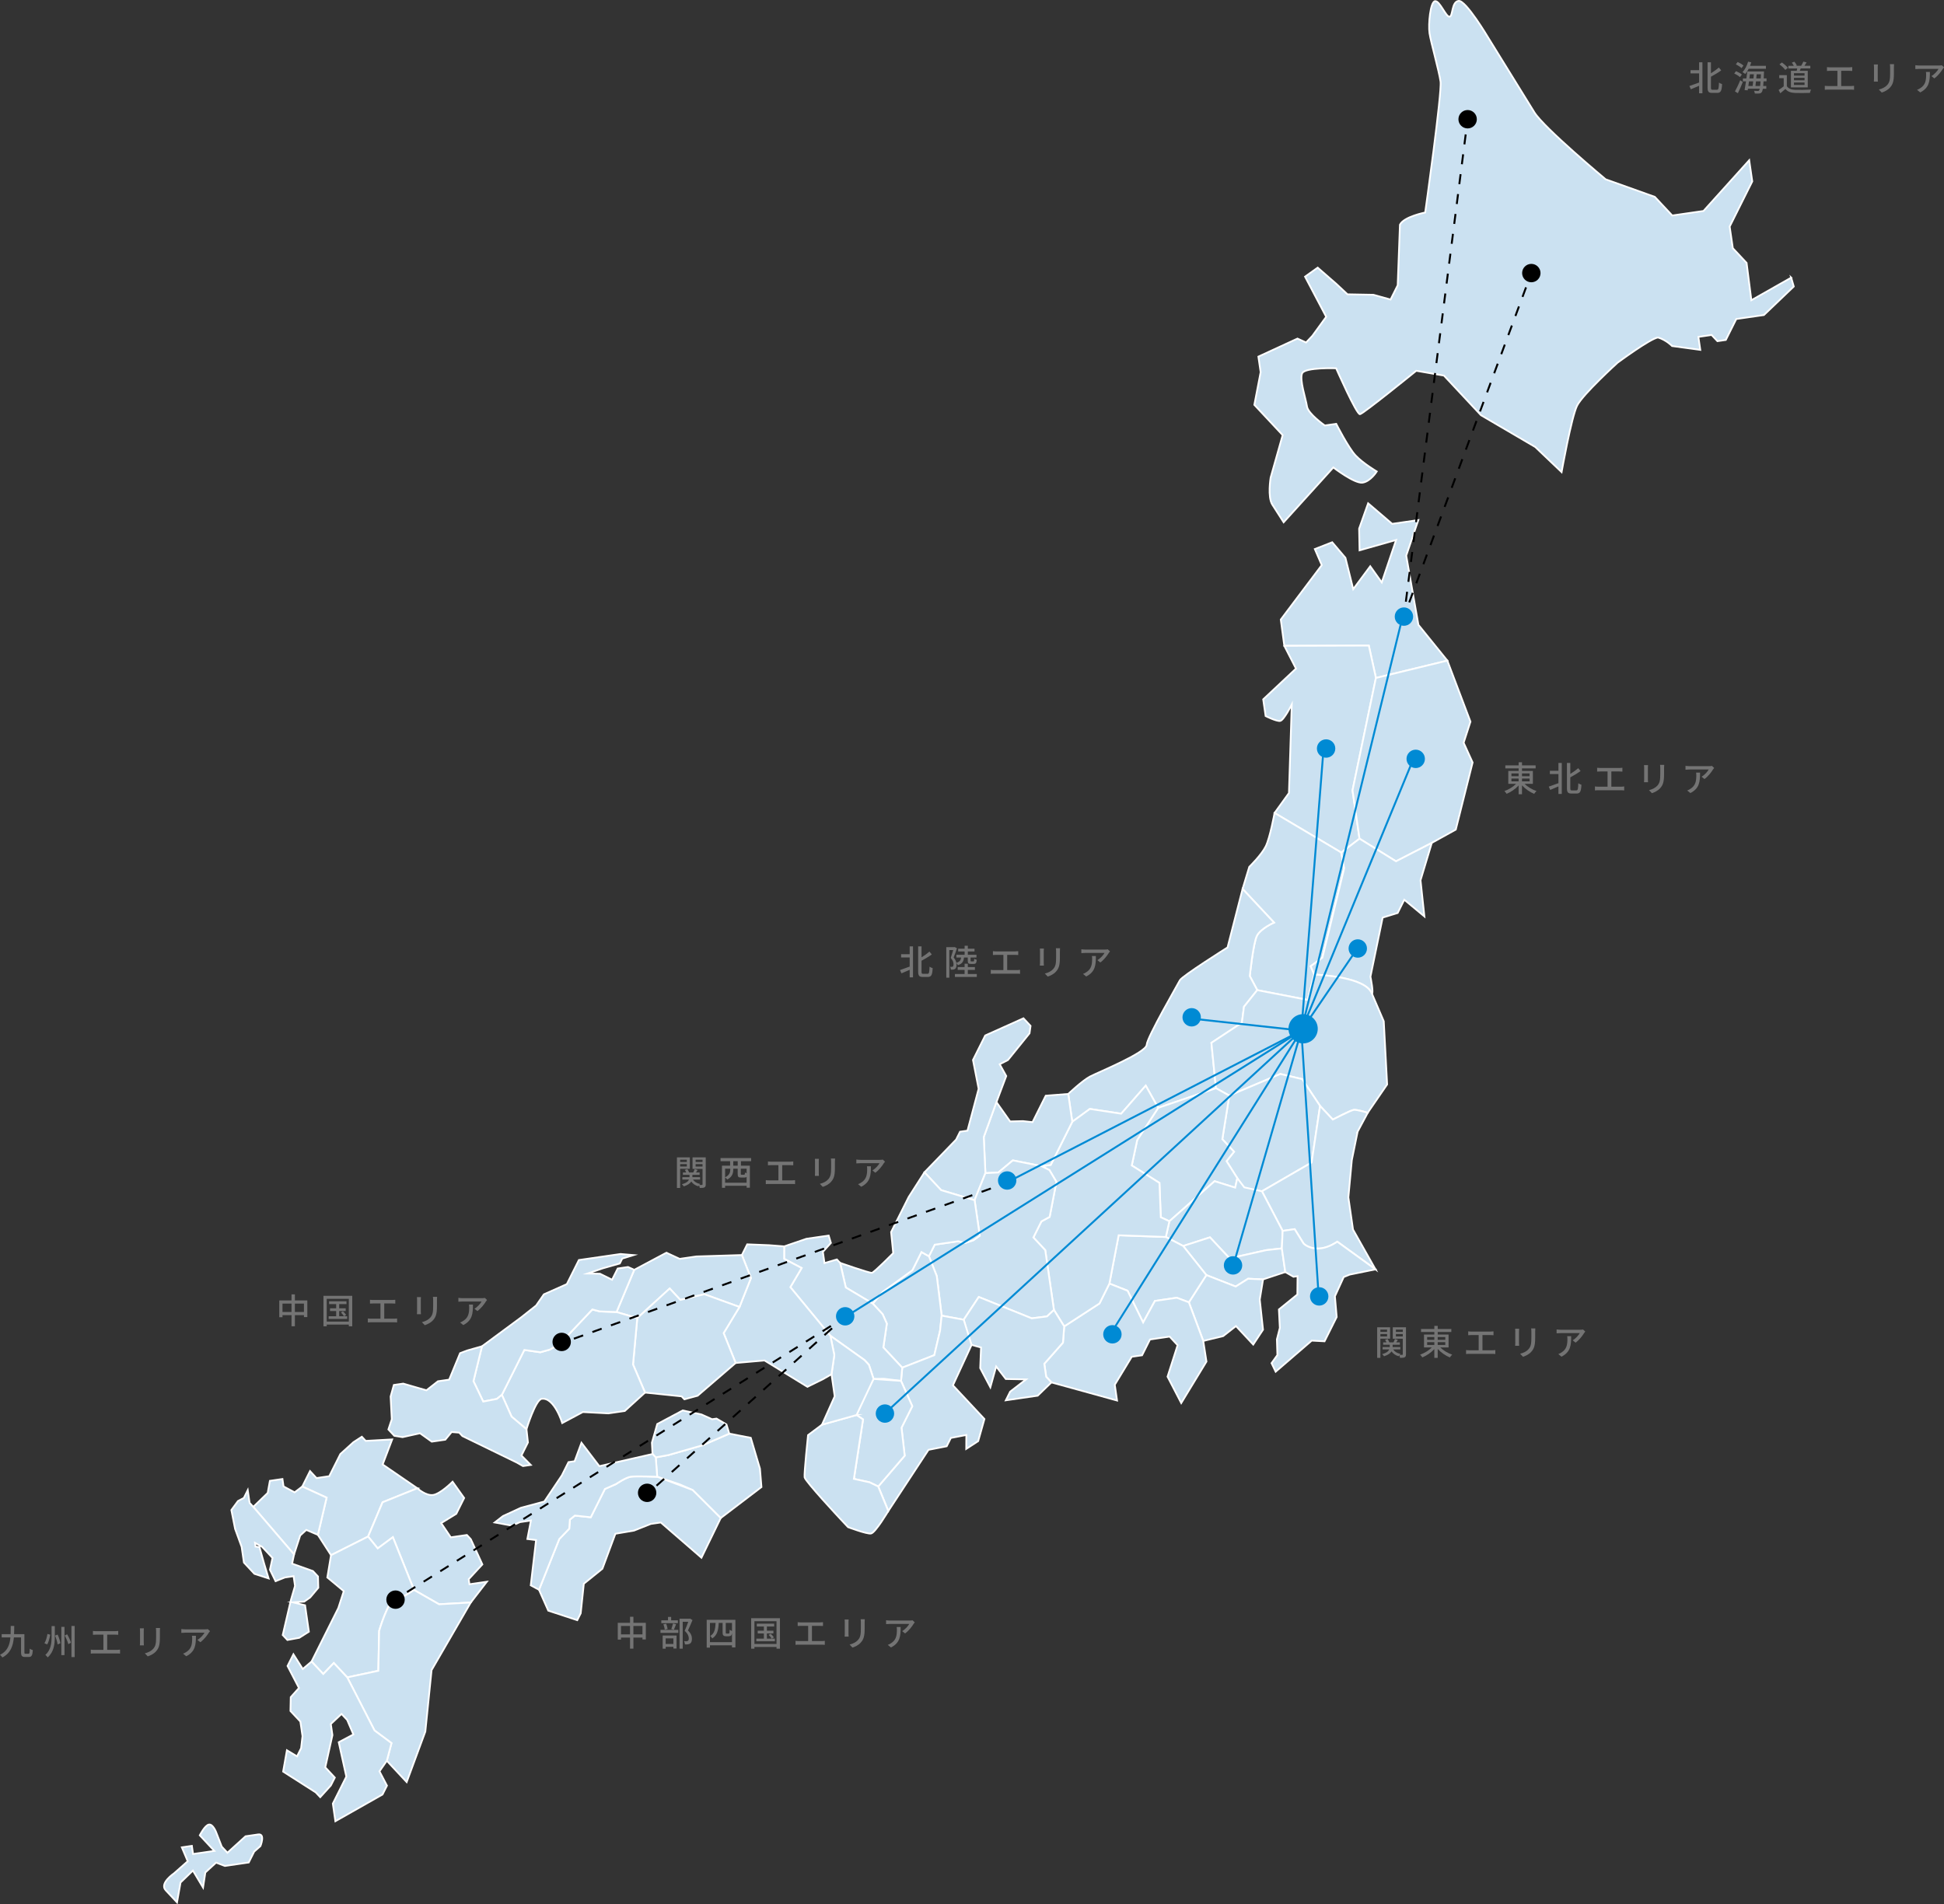
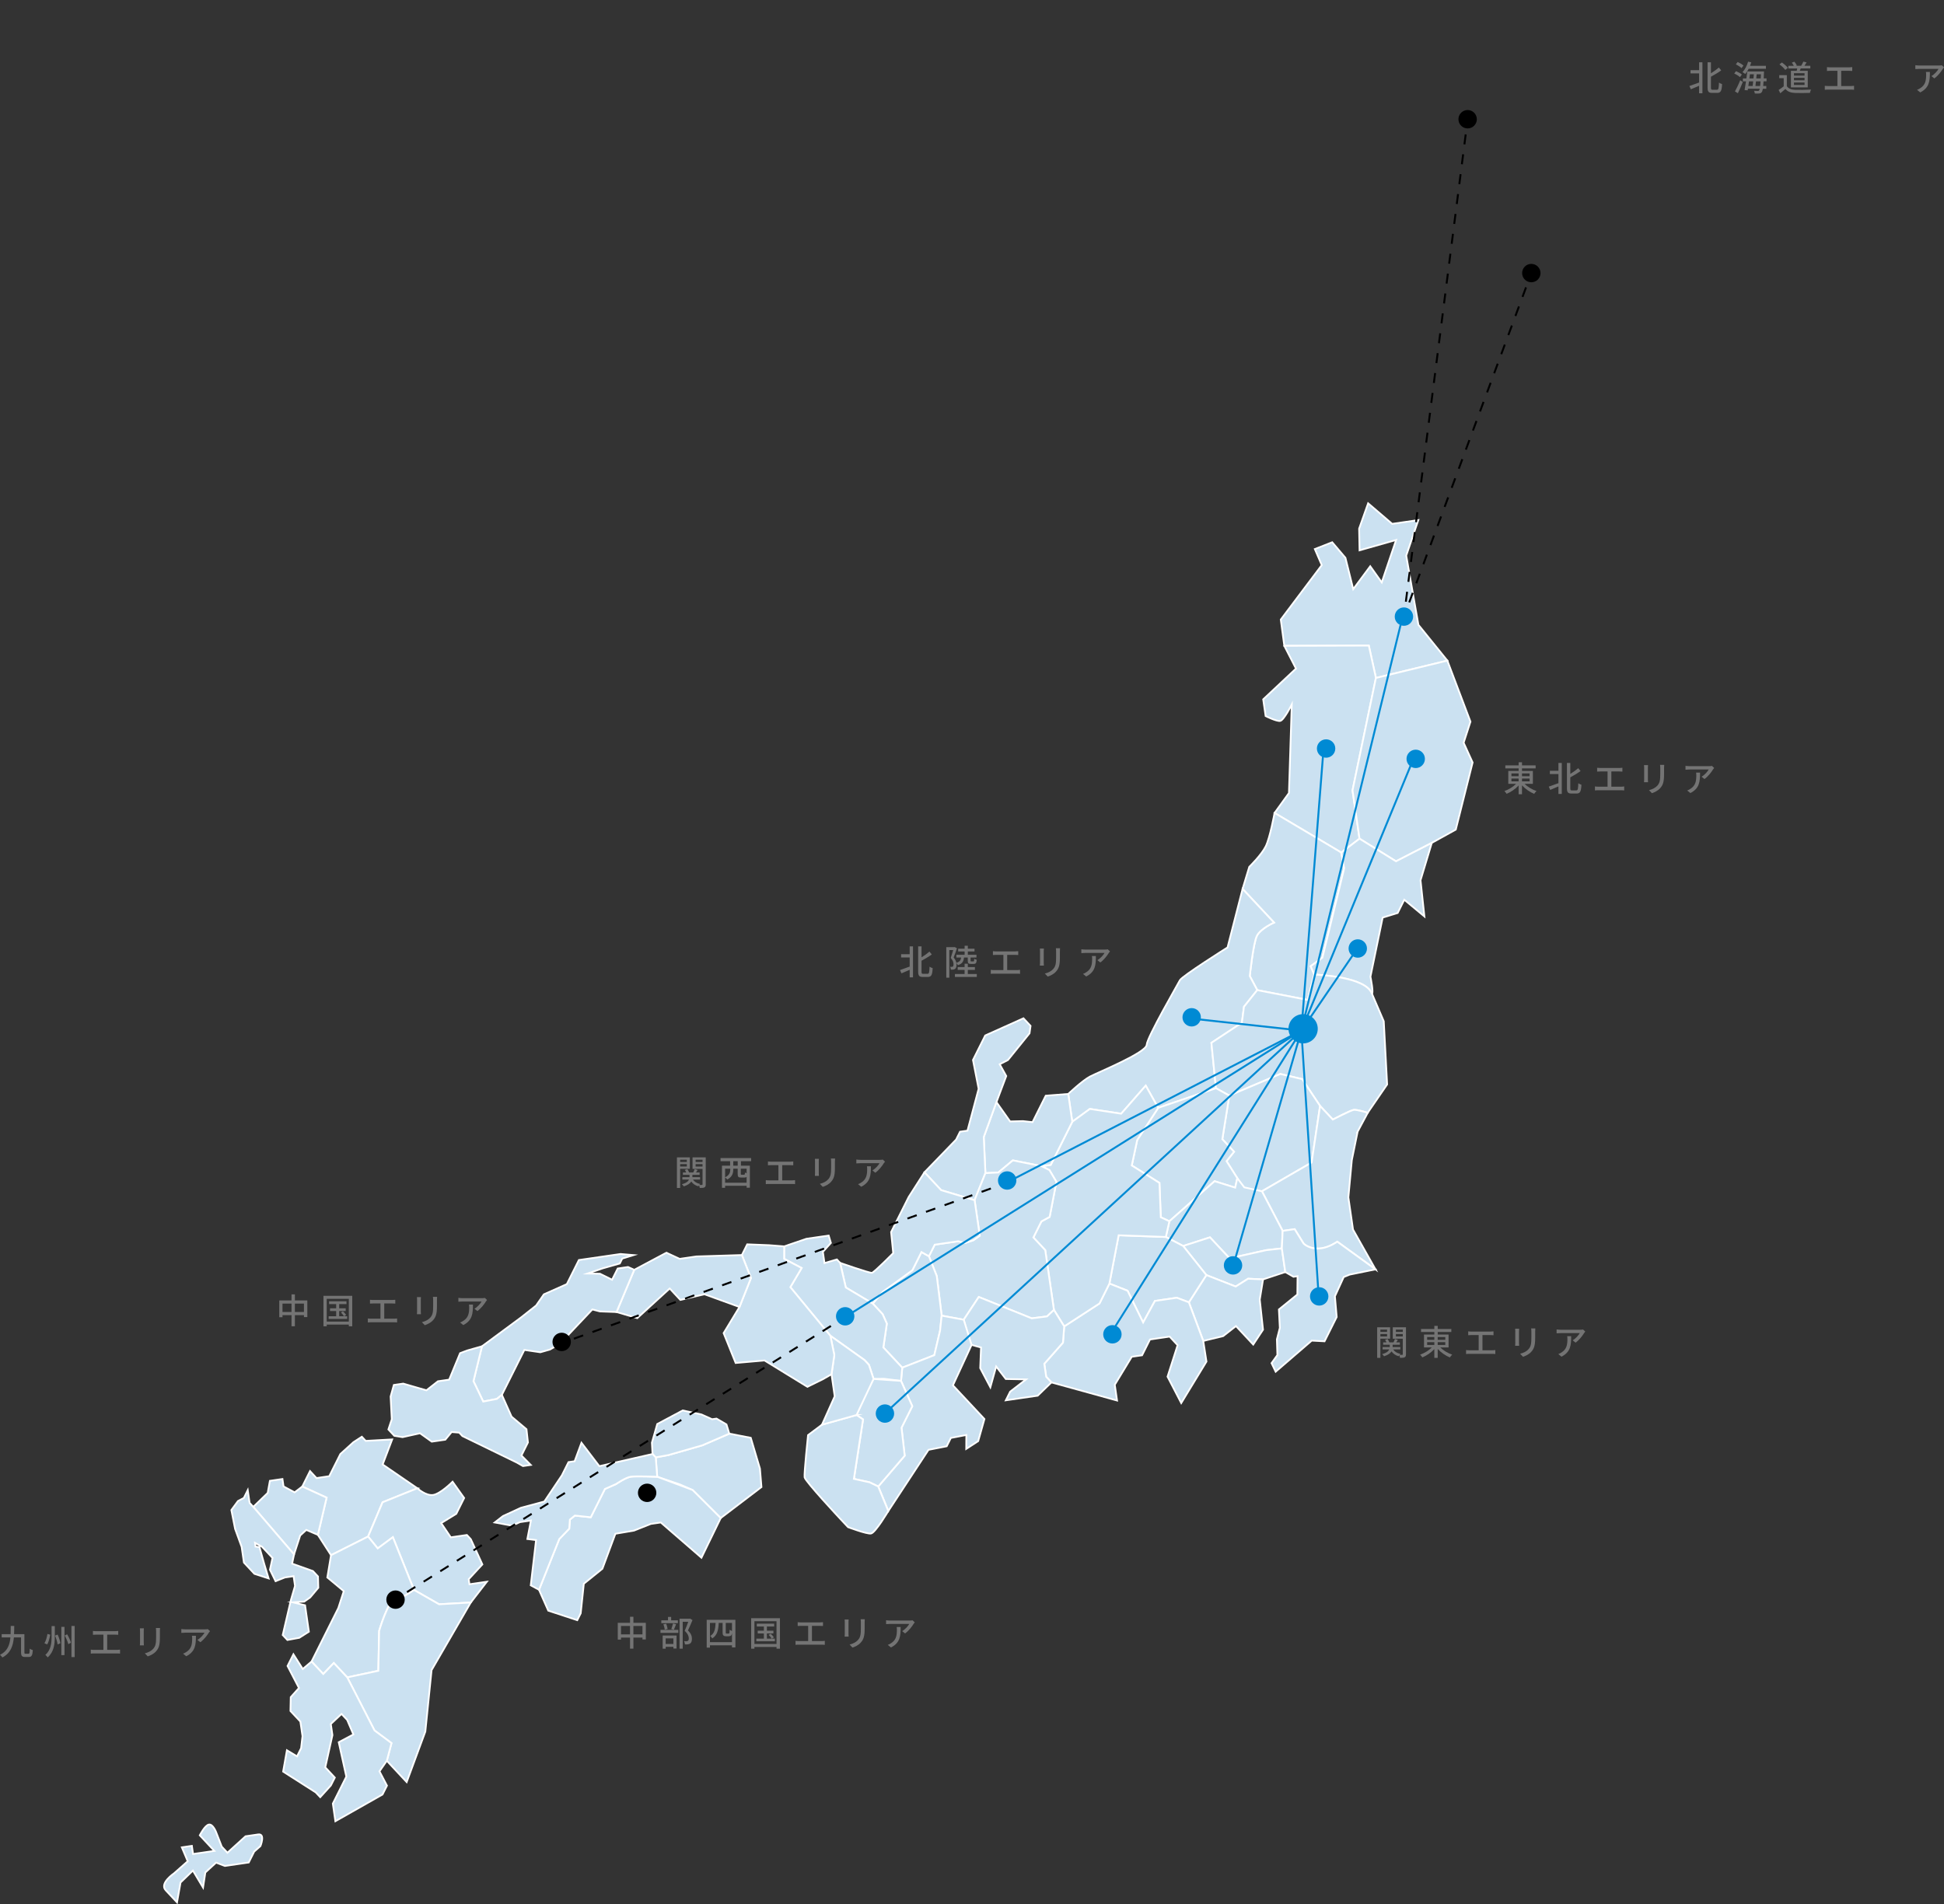
<svg xmlns="http://www.w3.org/2000/svg" id="_レイヤー_2" viewBox="0 0 1107.22 1084.79">
  <rect x="0" y="0" width="1107.22" height="1084.79" fill="#333333" stroke="none" />
  <defs>
    <style>.cls-1{stroke:#008ad4;stroke-width:1.11px;}.cls-1,.cls-2,.cls-3,.cls-4,.cls-5,.cls-6,.cls-7,.cls-8{stroke-miterlimit:10;}.cls-1,.cls-3,.cls-4,.cls-5,.cls-6,.cls-7,.cls-8{fill:none;}.cls-2{fill:#cbe1f1;stroke:#fff;}.cls-9{fill:#008ad4;}.cls-3,.cls-4,.cls-5,.cls-6,.cls-7,.cls-8{stroke:#000;stroke-width:1.11px;}.cls-4{stroke-dasharray:5.61 5.61;}.cls-5{stroke-dasharray:5.84 5.84;}.cls-6{stroke-dasharray:5.8 5.8;}.cls-10{fill:#747474;}.cls-7{stroke-dasharray:5.59 5.59;}.cls-8{stroke-dasharray:5.71 5.71;}</style>
  </defs>
  <g id="_レイヤー_1-2">
-     <path class="cls-2" d="M1020.2,158.15l-22.7,12.88-2.71-21.26-7.85-8.4-1.79-12.3,12.87-25.73-1.75-12.05-26.04,28.9-8.89,1.28-8.9,1.29-9.93-10.62-28-10s-35.1-29.26-40.6-38.16c-5.49-8.87-26.31-42.58-26.31-42.58,0,0-12.75-21.48-16.86-20.89-4.1.6-3.09,8.71-5.14,9-2.03.3-5.58-9.24-8.27-8.85-2.69.39-3.88,13.19-3.15,18.22.73,5.03,5.39,21.32,6.29,27.55.91,6.23-8.75,74.62-8.75,74.62,0,0-12.09,2.38-14.37,6.94-.15,4.24-1.28,34.52-1.28,34.52l-4.06,8.13-9.76-2.71-14.78-.27-6.24-5.85-10.73-9.35-7.2,5.14,12.05,22.87-7.86,10.82-3.6,3.82-4.9-2.23-22.27,10.27,1.29,8.86-3.59,18.61,16.13,17.25-6.86,24.22s-1.81,11,.95,15.33c2.76,4.32,6.47,10.11,6.47,10.11l28.3-31.24s12.08,9.31,16.63,8.65c4.56-.66,8.1-6.36,8.1-6.36,0,0-7.9-4.68-12.07-9.14-4.16-4.47-11.02-18-11.02-18l-6.5.94s-9.54-6.67-10.14-10.83c-.6-4.17-4.47-15.5-2.74-18.95,1.72-3.44,19.33-2.81,19.33-2.81,0,0,11.63,26.45,13.58,26.17,1.94-.28,32.05-24.74,32.05-24.74l15.77,2.73,8.27,8.85,12.81,13.71,30.93,18.12,15.01,14.3s5.57-31.32,8.83-37.85c3.28-6.53,23.01-24.44,23.01-24.44,0,0,18.58-13.75,23.06-14.4,4.8,1.46,8.05,4.88,8.05,4.88l16.04,2.18-1.08-7.39,7.53-1.09,3.31,3.53,4.78-.7,5.96-11.92,10.95-1.58,4.79-.69,17.01-16.24-1.49-5.1Z" />
    <polygon class="cls-2" points="779.23 286.7 774.1 301.16 774.35 313.5 795.17 307.6 786.99 331.78 780.43 322.56 770.74 335.62 766.3 317.76 758.77 308.9 748.87 312.77 752.82 321.93 729.48 352.94 731.49 367.91 779.6 367.78 783.66 386.21 824.35 376.32 807.87 355.94 800.92 316.5 807.82 296.26 792.92 298.42 779.23 286.7" />
    <path class="cls-2" d="M731.49,367.91l6.65,12.96-18.67,17.52,1.38,9.52s6.15,3.09,8.25,2.78c2.1-.3,6.63-9.36,6.63-9.36l-1.6,50.42-8.19,11.36,38.02,22.56,10.38-7.92-3.99-27.5,13.32-64.05-4.05-18.43-48.12.13Z" />
    <polygon class="cls-2" points="783.66 386.21 770.34 450.26 774.33 477.76 795.1 490.65 815.5 480.15 829.15 472.59 838.74 434.36 833.62 423.11 837.51 411.1 824.35 376.32 783.66 386.21" />
    <path class="cls-2" d="M725.93,463.12s-2.55,14.06-5.03,19.03c-2.47,4.96-9.37,11.67-9.37,11.67l-3.81,12.55,17.92,19.17s-7.66,3.34-9.77,7.55c-2.1,4.21-4.05,22.91-4.05,22.91l4.27,8.03,28.75,5.59,3.72-14.49-2.04-4.73,6.67-4.87,12.41-50.91-1.64-8.96-38.02-22.56Z" />
    <path class="cls-2" d="M763.95,485.68l1.64,8.96-12.41,50.91-6.67,4.87,2.04,4.73c4.28.35,29.09,1.5,32.82,10.87,1.1-.16-.82-9.66-.82-9.66l6.95-33.64,8.55-2.63,3.77-7.53,11.46,9.5-2.21-20.6,6.42-21.3-20.4,10.49-20.77-12.89-10.38,7.92Z" />
    <path class="cls-2" d="M711.82,556.01l4.27,8.03-4.27-8.03s1.95-18.7,4.05-22.91c2.11-4.21,9.77-7.55,9.77-7.55l-17.92-19.17-8.56,33.33s-25.95,16.32-27.16,18.72c-1.2,2.41-18.6,32.29-18.91,36.8-.33,4.51-28,15.77-32.32,18.07-4.32,2.3-12.35,9.88-12.35,9.88l2.3,15.85,10.01-7.31,17.85,2.71,13.99-15.98,7.08,12.65,32.91-11.18-2.58-25.86,17.35-11.45,1.2-9.11,7.55-9.46-4.27-8.03" />
    <path class="cls-2" d="M716.09,564.04l28.75,5.59,3.72-14.49c4.28.35,29.09,1.5,32.82,10.87l6.75,15.76,1.92,36-11.05,16.11s-6.29-1.88-8-1.63c-1.71.24-11.91,5.51-11.91,5.51l-7.24-7.76-10.17-15.26-12.46-2.94-29.07,12.3-7.6-4.2-2.58-25.86,17.35-11.45,1.2-9.11,7.55-9.46" />
    <polygon class="cls-2" points="700.16 624.11 696.18 648.97 702.86 656.09 698.59 661.46 708.92 677.83 718.74 678.62 747.01 662.24 751.85 630.01 741.68 614.75 729.23 611.81 700.16 624.11" />
    <path class="cls-2" d="M773.22,644.69l5.79-10.8s-6.29-1.88-8-1.63c-1.71.24-11.91,5.51-11.91,5.51l-7.24-7.76-4.83,32.23-28.28,16.38,11.81,22.57,6.84-.99,5.07,8.19s3.41,3.7,10.26,2.71c4.72-.71,8.95-3.76,8.95-3.76l21.74,15.76-12.8-22.7-2.65-18.32,1.97-21.21,3.3-16.19Z" />
    <polygon class="cls-2" points="659.65 631.1 647.7 649.43 644.61 663.91 660.37 673.86 661.14 693.44 666.03 695.71 691.77 672.89 703.5 676.55 704.72 671.17 698.59 661.46 702.86 656.09 696.18 648.97 700.16 624.11 692.56 619.92 659.65 631.1" />
    <polygon class="cls-2" points="666.03 695.71 664 704.65 673.88 709.79 689.15 704.87 700.32 716.83 721.12 712.18 730.1 711.17 730.54 701.19 718.74 678.62 708.71 676.39 704.72 671.17 703.5 676.55 691.77 672.89 666.03 695.71" />
    <polygon class="cls-2" points="730.1 711.17 721.12 712.18 700.32 716.83 689.15 704.87 673.88 709.79 687.08 726.36 703.79 732.89 710.86 728.44 719.38 728.83 732.05 724.62 730.1 711.17" />
    <path class="cls-2" d="M783.4,723.1l-21.74-15.76s-4.23,3.05-8.95,3.76c-6.85.98-10.26-2.71-10.26-2.71l-5.07-8.19-6.84.99-.44,9.98,1.95,13.46,4.66,2.69,2.32-.34-.11,10.43-10.51,8.53.53,10.5-1.67,6.54.28,8.93-3.32,4.62,2.33,4.88,20.54-17.71,7.3.39,6.92-13.85-1.02-11.78,5.02-10.98,3.42-1.39,14.64-2.98Z" />
    <polygon class="cls-2" points="687.08 726.36 677.13 741.88 685.32 763.87 696.66 761.13 703.95 755.42 713.78 765.94 719.36 757.49 717.51 740.33 719.38 728.83 710.86 728.44 703.79 732.89 687.08 726.36" />
    <polygon class="cls-2" points="664 704.65 637.13 703.69 631.87 731.2 642.21 735.28 651.08 753.37 657.79 741.1 670.26 739.28 677.13 741.88 687.08 726.36 673.88 709.79 664 704.65" />
    <polygon class="cls-2" points="631.87 731.2 626.21 742.54 606.12 755.59 605.41 764.85 594.78 776.89 595.86 784.27 598.85 787.5 636.22 797.82 634.93 788.84 644.6 772.9 650.47 772.05 654.98 763.05 666.17 761.41 670.71 766.3 664.98 784.23 672.78 799.26 687.15 775.63 685.32 763.87 677.13 741.88 670.26 739.28 657.79 741.1 651.08 753.37 642.21 735.28 631.87 731.2" />
    <polygon class="cls-2" points="610.72 639.03 602.02 656.46 598.46 663.57 593.25 664.33 597.72 666.56 601.68 673.26 597.83 693.22 593.14 695.78 588.57 704.93 595.33 712.18 600.27 746.21 606.12 755.59 626.21 742.54 631.87 731.2 637.13 703.69 664 704.65 666.03 695.71 661.14 693.44 660.37 673.86 644.61 663.91 647.7 649.43 659.65 631.1 652.57 618.45 638.58 634.43 620.73 631.72 610.72 639.03" />
    <polygon class="cls-2" points="608.42 623.18 595.61 624.18 588.09 639.24 582.61 638.65 575.32 638.84 567.48 627.75 560.3 647.75 561.25 668.3 568.62 667.92 576.86 661.03 585.98 662.81 593.25 664.33 598.46 663.57 610.72 639.03 608.42 623.18" />
    <polygon class="cls-2" points="567.84 627 573.12 612.97 569.39 606.27 574.08 603.86 586.37 588.64 586.96 584.4 582.92 580.08 561.14 589.87 554.17 603.82 557.39 620.24 551.03 644.09 546.79 644.7 544.56 649.17 526.53 667.82 536.03 677.98 555.08 683.68 561.25 668.3 560.3 647.75 567.84 627" />
    <polygon class="cls-2" points="555.08 683.68 558.02 703.92 554.32 706.53 549.64 708.08 545.77 707.08 532.38 709.03 529.08 715.62 533.55 726.95 536.33 749.48 548.9 751.79 557.46 738.84 587.63 751.01 596.33 749.92 600.27 746.21 595.33 712.18 588.57 704.93 593.14 695.78 597.83 693.22 601.68 673.26 597.72 666.56 593.25 664.33 576.86 661.03 568.62 667.92 561.25 668.3 555.08 683.68" />
    <polygon class="cls-2" points="548.9 751.79 551.53 761.59 553.37 766.14 558.75 767.6 558.29 779.38 564.06 790.29 567.38 778.42 572.86 785.56 584.4 785.79 575.34 792.78 572.88 797.7 591.02 795.07 598.85 787.5 595.86 784.27 594.78 776.89 605.41 764.85 606.12 755.59 600.27 746.21 596.33 749.92 587.63 751.01 557.46 738.84 548.9 751.79" />
    <polygon class="cls-2" points="529.08 715.62 524.83 713.23 519.63 723.63 502.71 735.92 497.09 742.59 502.68 748.6 505.1 754.01 503.11 767.57 513.89 779.11 532.15 771.98 535.42 758.06 536.33 749.48 533.55 726.95 529.08 715.62" />
    <path class="cls-2" d="M526.53,667.82l-8.99,14.06-10,19.98,1.2,11.98s-10.87,11.05-12.15,11.25c-1.3.19-18.1-5.67-18.1-5.67l3.24,14.03,15.35,9.14,5.63-6.67,16.92-12.29,5.2-10.4,4.25,2.4,3.3-6.59,13.39-1.95,3.87.99,4.69-1.54,3.7-2.61-2.94-20.24-19.05-5.7-9.5-10.17Z" />
    <polygon class="cls-2" points="548.9 751.79 536.33 749.48 535.42 758.06 532.15 771.98 513.89 779.11 513.18 786.64 519.59 801.06 513.46 813.32 515.28 829.25 500.21 846.79 505.95 860.76 528.83 825.91 539.2 823.88 541.57 819.14 550.38 817.45 550.33 825.38 557.13 820.95 560.69 808.36 542.74 789.16 553.37 766.14 548.9 751.79" />
    <polygon class="cls-2" points="478.49 719.42 476.66 717.46 469.59 719.52 468.67 713.14 473.25 708.05 471.98 703.85 459.33 705.68 446.64 710.01 446.61 717.1 456.56 722.35 450.15 733.24 472.94 760.93 492.38 774.77 494.9 777.48 497.54 785.53 503.39 785.43 513.18 786.64 513.89 779.11 503.11 767.57 505.1 754.01 502.68 748.6 497.09 742.59 481.74 733.44 478.49 719.42" />
    <polygon class="cls-2" points="497.54 785.53 492.4 795.07 487.86 806.07 491.56 808.58 486.36 842.45 495.3 844.42 500.21 846.79 515.28 829.25 513.46 813.32 519.59 801.06 513.18 786.64 497.54 785.53" />
    <path class="cls-2" d="M487.86,806.07l-19.7,5.52-7.93,5.94s-2.3,21.78-1.97,24.03c.32,2.24,20.34,23.68,20.34,23.68l4.41,4.7s10.58,4.01,13.05,3.65c2.48-.35,9.88-12.83,9.88-12.83l-5.75-13.97-4.91-2.37-8.94-1.97,5.21-33.87-3.7-2.51Z" />
    <polygon class="cls-2" points="472.94 760.93 475.19 771.91 473.59 782.86 475.41 795.43 468.17 811.59 487.86 806.07 497.54 785.53 494.9 777.48 492.38 774.77 472.94 760.93" />
    <polygon class="cls-2" points="446.64 710.01 438.03 709.34 425.58 708.85 422.54 714.95 427.7 728.08 421.17 744.53 412.15 759.42 419 776.43 435.44 775 459.86 790.02 468.67 785.68 473.59 782.86 475.19 771.91 472.94 760.93 450.15 733.24 456.56 722.35 446.61 717.1 446.64 710.01" />
    <polygon class="cls-2" points="422.54 714.95 396.62 715.75 387.11 717.12 379.55 713.62 361.25 723.35 351.15 747.41 362.97 750.88 381.44 734.01 387.5 740.51 401.21 737.28 421.17 744.53 427.7 728.08 422.54 714.95" />
-     <polygon class="cls-2" points="362.97 750.88 360.55 777.26 367.4 793.29 388.22 795.45 389.79 797.12 397.34 795.09 419 776.43 412.15 759.42 421.17 744.53 401.21 737.28 387.5 740.51 381.44 734.01 362.97 750.88" />
-     <path class="cls-2" d="M351.15,747.41l-9.49-.35-4.3-1.11-18.46,19.53-5.65,3.29-5.51,1.57-9.11-1.34-12.8,25.6,5.53,12.4,8.49,7.18s5.15-16.82,8.68-17.32c7.17-1.05,11.71,13.79,11.71,13.79l11.74-6.27,14.48.76,9.39-1.36,11.53-10.48-6.85-16.02,2.43-26.39-11.82-3.46Z" />
    <polygon class="cls-2" points="361.25 723.35 357.7 721.76 351.82 722.62 348.62 729.01 341.74 725.6 334.67 725.48 343.3 722.52 353.01 719.76 354.4 716.97 360.84 714.98 353.43 714.35 329.7 717.79 322.83 731.51 309.77 737.33 305.35 743.7 296.76 750.5 274.51 766.94 269.66 786.79 275.22 798.42 282.99 796.92 285.84 794.59 298.65 769 307.75 770.33 313.26 768.77 318.91 765.48 337.37 745.95 341.67 747.06 351.15 747.41 361.25 723.35" />
    <polygon class="cls-2" points="274.51 766.94 266.07 769.32 262.04 770.86 255.83 785.93 249.44 786.85 242.87 792.01 235.36 789.84 229.67 788.19 224.32 788.96 222.48 795.54 223.15 808.47 221.21 814.3 224.6 817.92 229.29 818.68 239.23 816.47 245.91 821.25 253.61 820.14 257.23 815.77 261.54 816.11 263.35 818.05 294.37 833.17 297.86 835.16 302.29 834.51 296.99 829.15 300.69 821.72 299.87 814.17 291.37 807 285.84 794.59 282.99 796.92 275.22 798.42 269.66 786.79 274.51 766.94" />
    <polygon class="cls-2" points="427.61 819.06 415.38 816.69 400.05 823.33 380.66 828.9 373.47 830.21 374.3 841.25 387.4 845.69 394.47 848.81 410.48 864.79 433.69 847.12 432.83 836.63 427.61 819.06" />
    <polygon class="cls-2" points="373.47 830.21 371.65 828.28 371.3 821.85 374.35 811.2 388.85 803.47 399.53 805.77 405.57 808.47 408.1 808.12 413.76 811.43 415.38 816.69 400.05 823.33 380.66 828.9 373.47 830.21" />
    <path class="cls-2" d="M374.3,841.25s-12.1-.46-15.03-.04c-2.93.43-8.39,4.19-8.39,4.19l-6.34,2.79-8.06,16.13-9.04-.97-2.85,2.29-.37,5.17-5.69,5.94-11.54,28.88,5.28,11.89,16.52,5.43,1.96-3.93,1.77-16.83,10.57-8.53,7.41-19.94,10.6-1.8,9.57-3.8,5.69-.82,23.15,20.07,10.98-22.59-16.01-15.98-20.17-7.56Z" />
    <path class="cls-2" d="M374.3,841.25s-12.1-.46-15.03-.04c-2.93.43-8.39,4.19-8.39,4.19l-6.34,2.79-8.06,16.13-9.04-.97-2.85,2.29-.37,5.17-5.69,5.94-11.54,28.88-4.69-2.53,3.02-25.78-4.96-.62,2.03-10.53-6.23.92-4.58,2.01-9.81-1.81,4.7-3.65,10.19-4.7,13.35-3.58,10.01-14.92,3.77-7.53,3.49-.5,3.9-10.53,10.18,13.33,30.31-6.93,1.82,1.94.83,11.03Z" />
    <polygon class="cls-2" points="223.36 819.98 208.31 820.82 206.09 818.45 201.3 821.56 193.85 828.31 189.78 836.42 187.53 840.93 180.28 842 176.57 838.01 172.17 846.81 186.02 853.15 181.04 874.33 188.53 885.92 209.65 875.31 217.88 855.79 237.7 847.8 217.94 834.24 223.36 819.98" />
    <path class="cls-2" d="M237.7,847.8s4.77,4.43,8.99,3.82c4.22-.62,11.08-7.54,11.08-7.54l6.6,9.27-4.5,9.01-8.6,5.29,5.49,8.1,9.17-1.33,2.22,2.38,6.59,14.39-7.78,8.41.42,2.89,9.9-1.44-9.15,11.83-18.03,1.01-14.29-8.17-12.03-30.04-8.64,6.39-5.47-6.76,8.23-19.52,19.82-7.99Z" />
    <path class="cls-2" d="M188.53,885.92l-2.1,12.69,9.37,7.8-3.1,9.6-15.25,30.5,6.65,7.1,6.02-6.26,7.66,8.19,17.71-3.77.46-22.7s5-17.16,8.85-17.71c3.86-.56,10.99-5.64,10.99-5.64l-12.03-30.04-8.64,6.39-5.47-6.76-21.12,10.61Z" />
    <polygon class="cls-2" points="172.17 846.81 167.79 850.13 161.49 846.74 160.87 842.53 153.72 843.57 152.47 850.47 144.26 858.4 167.48 885.47 170.97 874.73 174.45 871.53 181.04 874.33 186.02 853.15 172.17 846.81" />
    <polygon class="cls-2" points="144.26 858.4 142.16 856.13 141.1 848.87 138.89 853.31 135.54 855.08 131.78 860.2 133.9 870.94 137.63 881.18 138.93 890.13 144.92 896.55 152.98 899.16 150.48 890.9 147.77 881.32 145.54 881.03 145.24 878.91 149.23 881.11 155.22 887.5 153.76 894.2 156.95 900.73 162.27 898.62 167.22 897.89 168.03 903.44 166 910.39 165.65 911.59 161.03 931.4 163.69 934.23 170.44 933 175.92 929.5 174.43 919.21 173.75 914.46 166.76 912.77 173.25 912.38 176.66 909.99 181.29 904.47 181.11 898.04 178.22 894.96 166.37 890.74 167.48 885.47 144.26 858.4" />
    <path class="cls-2" d="M235.8,905.73l14.29,8.17,18.03-1.01-22.32,38.52-3.55,35.01-10.63,28.76-11.31-12.13,2.66-10.07-9.67-7.21-15.53-30.22,17.71-3.77.46-22.7s5-17.16,8.85-17.71c3.86-.56,10.99-5.64,10.99-5.64Z" />
    <polygon class="cls-2" points="177.46 946.52 172.44 950.75 167.12 942.37 163.77 949.04 170.27 961.57 165.6 966.81 165.43 974.67 171.08 980.7 172.29 989.01 171.5 995.87 169.18 1000.52 163.42 997.05 161.26 1009.2 179.83 1021.06 182.39 1023.78 188.44 1017.11 190.7 1012.62 185.26 1006.78 189.34 988.43 188.42 982.1 194.53 976.36 197.74 979.79 201.27 988.04 192.93 992.49 197.26 1012.06 189.57 1027.44 191.02 1037.47 217.85 1022.27 220.4 1017.2 216.13 1009.06 220.31 1003.05 222.98 992.98 213.31 985.77 197.79 955.55 190.13 947.36 184.11 953.62 177.46 946.52" />
    <path class="cls-2" d="M147,1045.01l-7.14,1.04-10.32,9.37-3.24-3.46-3.19-8.2s-1.78-4.73-4.1-4.39c-2.33.34-5.22,6.14-5.22,6.14l8.3,8.88-12.14,1.76-.67-4.63-5.71.84,3.34,7.92-7.76,6.87s-8.48,5.7-4.8,9.63c3.66,3.9,6.47,6.93,6.47,6.93l2-11.32,7.05-6.8,5.77,9.66,1.31-8.58,6.12-5.61,5.02,1.9,13.57-1.98,3.11-6.2,3.56-3.14s2.96-7.25-1.32-6.64Z" />
    <line class="cls-1" x1="741.2" y1="587.09" x2="701.94" y2="722.53" />
    <line class="cls-1" x1="741.2" y1="587.09" x2="631.87" y2="760.93" />
    <line class="cls-1" x1="741.2" y1="587.09" x2="751.07" y2="738.84" />
    <line class="cls-1" x1="741.2" y1="587.09" x2="804.54" y2="433.48" />
    <line class="cls-1" x1="741.2" y1="587.09" x2="753.82" y2="426.73" />
    <line class="cls-1" x1="741.2" y1="587.09" x2="677.13" y2="580.08" />
    <line class="cls-3" x1="480.38" y1="750.88" x2="478.27" y2="752.77" />
-     <line class="cls-5" x1="473.92" y1="756.67" x2="371.69" y2="848.34" />
    <line class="cls-3" x1="369.51" y1="850.29" x2="367.4" y2="852.18" />
    <line class="cls-1" x1="741.2" y1="587.09" x2="572.34" y2="674.16" />
    <line class="cls-1" x1="741.2" y1="587.09" x2="480.38" y2="750.88" />
    <line class="cls-3" x1="480.38" y1="750.88" x2="477.98" y2="752.38" />
    <line class="cls-7" x1="473.25" y1="755.35" x2="229.57" y2="908.37" />
    <line class="cls-3" x1="227.21" y1="909.86" x2="224.81" y2="911.37" />
    <line class="cls-1" x1="741.2" y1="587.09" x2="502.97" y2="806.07" />
    <line class="cls-1" x1="741.2" y1="587.09" x2="798.62" y2="352.29" />
    <line class="cls-1" x1="741.2" y1="587.09" x2="773.19" y2="540.18" />
    <circle class="cls-9" cx="773.33" cy="540.32" r="5.24" />
    <line class="cls-3" x1="318.91" y1="765.48" x2="321.57" y2="764.52" />
    <line class="cls-4" x1="326.85" y1="762.61" x2="567.03" y2="676.07" />
    <line class="cls-3" x1="569.67" y1="675.12" x2="572.34" y2="674.16" />
    <circle class="cls-9" cx="742.2" cy="586.05" r="8.34" />
    <line class="cls-3" x1="799.62" y1="351.25" x2="800.61" y2="348.59" />
    <line class="cls-6" x1="802.63" y1="343.15" x2="870.19" y2="160.93" />
    <line class="cls-3" x1="871.2" y1="158.21" x2="872.18" y2="155.56" />
    <circle cx="872.18" cy="155.56" r="5.24" />
    <line class="cls-3" x1="799.62" y1="351.25" x2="799.98" y2="348.44" />
    <line class="cls-8" x1="800.71" y1="342.77" x2="835.18" y2="73.56" />
    <line class="cls-3" x1="835.54" y1="70.73" x2="835.9" y2="67.92" />
    <circle cx="835.9" cy="67.92" r="5.24" />
    <circle cx="319.91" cy="764.44" r="5.24" />
    <circle class="cls-9" cx="806.33" cy="432.29" r="5.24" />
    <circle class="cls-9" cx="755.29" cy="426.4" r="5.24" />
    <circle class="cls-9" cx="678.73" cy="579.51" r="5.24" />
    <path class="cls-9" d="M756.6,738.51c0,2.89-2.34,5.24-5.24,5.24s-5.24-2.34-5.24-5.24,2.34-5.24,5.24-5.24,5.24,2.34,5.24,5.24Z" />
    <path class="cls-9" d="M707.52,720.84c0,2.89-2.34,5.24-5.24,5.24s-5.24-2.34-5.24-5.24,2.34-5.24,5.24-5.24,5.24,2.34,5.24,5.24Z" />
    <path class="cls-9" d="M638.82,760.1c0,2.89-2.34,5.24-5.24,5.24s-5.24-2.34-5.24-5.24,2.34-5.24,5.24-5.24,5.24,2.34,5.24,5.24Z" />
    <path class="cls-9" d="M509.27,805.25c0,2.89-2.34,5.24-5.24,5.24s-5.24-2.34-5.24-5.24,2.34-5.24,5.24-5.24,5.24,2.34,5.24,5.24Z" />
    <path d="M373.82,850.4c0,2.89-2.34,5.24-5.24,5.24s-5.24-2.34-5.24-5.24,2.34-5.24,5.24-5.24,5.24,2.34,5.24,5.24Z" />
    <path class="cls-9" d="M486.62,749.84c0,2.89-2.34,5.24-5.24,5.24s-5.24-2.34-5.24-5.24,2.34-5.24,5.24-5.24,5.24,2.34,5.24,5.24Z" />
    <path class="cls-9" d="M578.88,672.48c0,2.89-2.34,5.24-5.24,5.24s-5.24-2.34-5.24-5.24,2.34-5.24,5.24-5.24,5.24,2.34,5.24,5.24Z" />
    <path d="M230.52,911.25c0,2.89-2.34,5.24-5.24,5.24s-5.24-2.34-5.24-5.24,2.34-5.24,5.24-5.24,5.24,2.34,5.24,5.24Z" />
    <circle class="cls-9" cx="799.62" cy="351.25" r="5.24" />
    <path class="cls-10" d="M387.38,665.81v10.93h-1.83v-17.42h7.36v6.49h-5.53ZM387.38,660.65v1.29h3.81v-1.29h-3.81ZM391.19,664.52v-1.37h-3.81v1.37h3.81ZM401.96,674.66c0,.93-.16,1.45-.75,1.75-.54.3-1.41.32-2.64.32-.06-.4-.24-1.03-.42-1.51-.16.22-.28.42-.38.59-1.81-.5-3.15-1.45-4.05-2.76-.63,1.03-1.88,2.02-4.25,2.78-.22-.36-.71-.91-1.09-1.23,2.54-.67,3.61-1.69,4.05-2.66h-3.79v-1.35h4.07v-1.33h-3.75v-1.35h1.87c-.18-.48-.48-1.03-.77-1.47l1.41-.44c.44.59.85,1.35,1.01,1.9h2.36c.3-.6.66-1.37.83-1.92l1.67.5c-.3.5-.63.99-.93,1.43h2.06v1.35h-4.11v1.33h4.38v1.35h-4.07c.81,1.25,2.22,2.14,4.11,2.52-.16.14-.32.34-.48.54.66.02,1.29.02,1.51.02.24,0,.32-.1.32-.36v-8.81h-5.69v-6.53h7.52v15.33ZM396.2,660.65v1.29h3.93v-1.29h-3.93ZM400.13,664.54v-1.39h-3.93v1.39h3.93Z" />
    <path class="cls-10" d="M422,661.5v2.54h5.1v12.56h-1.86v-1.11h-12.24v1.15h-1.8v-12.6h4.64v-2.54h-5.45v-1.79h17.42v1.79h-5.79ZM425.23,673.76v-3.35c-.3.3-.69.4-1.25.4h-1.83c-1.65,0-2-.48-2-2.12v-2.94h-2.52v.63c0,1.88-.61,4.13-3.41,5.53-.22-.32-.83-.89-1.23-1.15v3h12.24ZM412.99,665.75v4.92c2.5-1.23,2.94-2.92,2.94-4.34v-.58h-2.94ZM420.17,661.5h-2.54v2.54h2.54v-2.54ZM425.23,665.75h-3.31v2.94c0,.46.06.5.52.5h1.33c.4,0,.48-.16.54-1.29.2.16.58.34.93.46v-2.6Z" />
    <path class="cls-10" d="M439.16,661.76h10.85c.62,0,1.25-.04,1.79-.12v2.18c-.56-.06-1.21-.08-1.79-.08h-4.5v8.67h5.59c.63,0,1.21-.08,1.73-.14v2.28c-.54-.08-1.31-.1-1.73-.1h-13.09c-.58,0-1.21.02-1.84.1v-2.28c.59.1,1.27.14,1.84.14h5.34v-8.67h-4.19c-.44,0-1.25.02-1.77.08v-2.18c.52.08,1.31.12,1.77.12Z" />
    <path class="cls-10" d="M466.33,661.6v6.65c0,.52.04,1.21.08,1.61h-2.28c.02-.34.08-1.03.08-1.61v-6.65c0-.36-.02-1.05-.08-1.47h2.28c-.04.42-.08.91-.08,1.47ZM475.53,661.8v3.53c0,4.54-.71,6.23-2.18,7.89-1.29,1.51-3.29,2.42-4.74,2.9l-1.65-1.73c1.88-.48,3.53-1.23,4.76-2.58,1.39-1.59,1.65-3.13,1.65-6.61v-3.41c0-.71-.06-1.31-.12-1.82h2.36c-.04.52-.08,1.11-.08,1.82Z" />
    <path class="cls-10" d="M503.41,662.59c-.85,1.45-2.74,3.97-4.86,5.47l-1.65-1.33c1.75-1.01,3.47-2.98,4.05-4.11h-10.87c-.79,0-1.49.06-2.34.12v-2.2c.73.1,1.55.18,2.34.18h11.09c.44,0,1.33-.06,1.65-.14l1.25,1.17c-.18.22-.5.59-.65.83ZM490.54,676.06l-1.83-1.49c.58-.2,1.27-.52,1.9-.97,2.84-1.82,3.29-4.32,3.29-7.62,0-.54-.02-1.01-.12-1.59h2.26c0,5.18-.3,8.99-5.51,11.66Z" />
    <path class="cls-10" d="M518.11,539.1h1.9v17.66h-1.9v-4.29c-1.65.71-3.33,1.45-4.68,2l-.83-1.87c1.37-.46,3.45-1.21,5.51-1.98v-5.2h-4.88v-1.84h4.88v-4.48ZM528.33,554.73c.85,0,.97-.85,1.11-4.07.48.36,1.25.73,1.77.85-.18,3.67-.67,5.02-2.72,5.02h-2.94c-2,0-2.6-.69-2.6-3.09v-14.34h1.92v6.25c1.69-1.03,3.35-2.26,4.5-3.27l1.35,1.63c-1.69,1.23-3.85,2.5-5.85,3.59v6.19c0,1.07.14,1.25.93,1.25h2.52Z" />
    <path class="cls-10" d="M549.04,545.49c-.22,2.2-.97,3.55-3.49,4.34-.16-.36-.52-.87-.83-1.21.06.34.08.66.08.95,0,1.15-.24,1.96-.85,2.38-.28.2-.65.32-1.07.4-.38.04-.85.06-1.31.04-.02-.48-.18-1.21-.44-1.67.4.06.73.06.99.04.24,0,.46-.06.63-.18.24-.2.34-.67.34-1.25,0-.97-.3-2.24-1.59-3.65.48-1.35,1.01-3.13,1.39-4.46h-2.18v15.73h-1.75v-17.38h4.54l.28-.08,1.25.71c-.56,1.67-1.25,3.73-1.88,5.26.95,1.09,1.37,2.1,1.55,3.01,1.92-.56,2.5-1.45,2.7-3h-2.68v-1.57h4.68v-1.9h-3.67v-1.55h3.67v-1.69h1.83v1.69h3.81v1.55h-3.81v1.9h4.92v1.57h-3.35v1.73c0,.44.06.48.46.48h1.15c.34,0,.42-.16.46-1.51.32.24.99.5,1.45.59-.16,1.9-.61,2.36-1.71,2.36h-1.61c-1.49,0-1.81-.46-1.81-1.9v-1.75h-2.14ZM556.34,554.85v1.67h-12.46v-1.67h5.51v-2.34h-3.93v-1.61h3.93v-1.88h1.83v1.88h4.05v1.61h-4.05v2.34h5.12Z" />
    <path class="cls-10" d="M567.3,541.97h10.85c.62,0,1.25-.04,1.79-.12v2.18c-.56-.06-1.21-.08-1.79-.08h-4.5v8.67h5.59c.63,0,1.21-.08,1.73-.14v2.28c-.54-.08-1.31-.1-1.73-.1h-13.09c-.58,0-1.21.02-1.84.1v-2.28c.59.1,1.27.14,1.84.14h5.34v-8.67h-4.19c-.44,0-1.25.02-1.77.08v-2.18c.52.08,1.31.12,1.77.12Z" />
    <path class="cls-10" d="M594.47,541.82v6.65c0,.52.04,1.21.08,1.61h-2.28c.02-.34.08-1.03.08-1.61v-6.65c0-.36-.02-1.05-.08-1.47h2.28c-.04.42-.08.91-.08,1.47ZM603.67,542.01v3.53c0,4.54-.71,6.23-2.18,7.89-1.29,1.51-3.29,2.42-4.74,2.9l-1.65-1.73c1.88-.48,3.53-1.23,4.76-2.58,1.39-1.59,1.65-3.13,1.65-6.61v-3.41c0-.71-.06-1.31-.12-1.82h2.36c-.04.52-.08,1.11-.08,1.82Z" />
    <path class="cls-10" d="M631.55,542.81c-.85,1.45-2.74,3.97-4.86,5.47l-1.65-1.33c1.75-1.01,3.47-2.98,4.05-4.11h-10.87c-.79,0-1.49.06-2.34.12v-2.2c.73.1,1.55.18,2.34.18h11.09c.44,0,1.33-.06,1.65-.14l1.25,1.17c-.18.22-.5.59-.65.83ZM618.67,556.28l-1.83-1.49c.58-.2,1.27-.52,1.9-.97,2.84-1.82,3.29-4.32,3.29-7.62,0-.54-.02-1.01-.12-1.59h2.26c0,5.18-.3,8.99-5.51,11.66Z" />
    <path class="cls-10" d="M868.31,446.52c1.75,1.73,4.38,3.29,6.82,4.11-.46.38-1.03,1.11-1.33,1.59-2.44-.99-5.08-2.8-6.94-4.84v5.08h-1.92v-5c-1.84,2-4.4,3.75-6.82,4.74-.3-.48-.85-1.17-1.27-1.55,2.38-.85,4.96-2.4,6.67-4.13h-4.46v-7.34h5.89v-1.45h-7.58v-1.71h7.58v-1.77h1.92v1.77h7.76v1.71h-7.76v1.45h6.19v7.34h-4.74ZM860.85,442.17h4.09v-1.59h-4.09v1.59ZM860.85,445.11h4.09v-1.61h-4.09v1.61ZM866.86,440.59v1.59h4.32v-1.59h-4.32ZM871.19,443.5h-4.32v1.61h4.32v-1.61Z" />
    <path class="cls-10" d="M887.62,434.61h1.9v17.66h-1.9v-4.29c-1.65.71-3.33,1.45-4.68,2l-.83-1.87c1.37-.46,3.45-1.21,5.51-1.98v-5.2h-4.88v-1.84h4.88v-4.48ZM897.84,450.25c.85,0,.97-.85,1.11-4.07.48.36,1.25.73,1.77.85-.18,3.67-.67,5.02-2.72,5.02h-2.94c-2,0-2.6-.69-2.6-3.09v-14.34h1.92v6.25c1.69-1.03,3.35-2.26,4.5-3.27l1.35,1.63c-1.69,1.23-3.85,2.5-5.85,3.59v6.19c0,1.07.14,1.25.93,1.25h2.52Z" />
    <path class="cls-10" d="M911.41,437.49h10.85c.62,0,1.25-.04,1.79-.12v2.18c-.55-.06-1.21-.08-1.79-.08h-4.5v8.67h5.59c.63,0,1.21-.08,1.72-.14v2.28c-.54-.08-1.31-.1-1.72-.1h-13.09c-.58,0-1.21.02-1.84.1v-2.28c.6.1,1.27.14,1.84.14h5.34v-8.67h-4.19c-.44,0-1.25.02-1.76.08v-2.18c.52.08,1.31.12,1.76.12Z" />
    <path class="cls-10" d="M938.57,437.33v6.65c0,.52.04,1.21.08,1.61h-2.28c.02-.34.08-1.03.08-1.61v-6.65c0-.36-.02-1.05-.08-1.47h2.28c-.04.42-.08.91-.08,1.47ZM947.78,437.53v3.53c0,4.54-.71,6.23-2.18,7.89-1.29,1.51-3.29,2.42-4.74,2.9l-1.65-1.73c1.88-.48,3.53-1.23,4.76-2.58,1.39-1.59,1.65-3.13,1.65-6.61v-3.41c0-.71-.06-1.31-.12-1.82h2.36c-.04.52-.08,1.11-.08,1.82Z" />
    <path class="cls-10" d="M975.66,438.32c-.85,1.45-2.74,3.97-4.86,5.47l-1.65-1.33c1.75-1.01,3.47-2.98,4.05-4.11h-10.87c-.79,0-1.49.06-2.34.12v-2.2c.73.1,1.55.18,2.34.18h11.09c.44,0,1.33-.06,1.65-.14l1.25,1.17c-.18.22-.5.59-.66.83ZM962.78,451.79l-1.83-1.49c.58-.2,1.27-.52,1.9-.97,2.84-1.82,3.29-4.32,3.29-7.62,0-.54-.02-1.01-.12-1.59h2.26c0,5.18-.3,8.99-5.51,11.66Z" />
    <path class="cls-10" d="M175.04,740.79v9.48h-1.92v-1.07h-5.16v6.31h-1.92v-6.31h-5.14v1.17h-1.84v-9.58h6.98v-3.45h1.92v3.45h7.08ZM166.03,747.4v-4.8h-5.14v4.8h5.14ZM173.11,747.4v-4.8h-5.16v4.8h5.16Z" />
    <path class="cls-10" d="M200.63,738.17v17.36h-1.96v-.97h-12.58v.97h-1.86v-17.36h16.41ZM198.67,752.85v-12.97h-12.58v12.97h12.58ZM197.74,749.8v1.53h-10.57v-1.53h4.3v-2.94h-3.51v-1.57h3.51v-2.4h-4.03v-1.63h9.9v1.63h-4.15v2.4h3.71v1.57h-3.71v2.94h2.74c-.36-.61-1.11-1.51-1.76-2.16l1.17-.63c.67.62,1.47,1.51,1.84,2.06l-1.21.73h1.77Z" />
    <path class="cls-10" d="M212.5,740.55h10.85c.62,0,1.25-.04,1.79-.12v2.18c-.56-.06-1.21-.08-1.79-.08h-4.5v8.67h5.59c.63,0,1.21-.08,1.73-.14v2.28c-.54-.08-1.31-.1-1.73-.1h-13.09c-.58,0-1.21.02-1.84.1v-2.28c.59.1,1.27.14,1.84.14h5.34v-8.67h-4.19c-.44,0-1.25.02-1.77.08v-2.18c.52.08,1.31.12,1.77.12Z" />
    <path class="cls-10" d="M239.67,740.39v6.65c0,.52.04,1.21.08,1.61h-2.28c.02-.34.08-1.03.08-1.61v-6.65c0-.36-.02-1.05-.08-1.47h2.28c-.04.42-.08.91-.08,1.47ZM248.87,740.59v3.53c0,4.54-.71,6.23-2.18,7.89-1.29,1.51-3.29,2.42-4.74,2.9l-1.65-1.73c1.88-.48,3.53-1.23,4.76-2.58,1.39-1.59,1.65-3.13,1.65-6.61v-3.41c0-.71-.06-1.31-.12-1.82h2.36c-.04.52-.08,1.11-.08,1.82Z" />
    <path class="cls-10" d="M276.75,741.39c-.85,1.45-2.74,3.97-4.86,5.47l-1.65-1.33c1.75-1.01,3.47-2.98,4.05-4.11h-10.87c-.79,0-1.49.06-2.34.12v-2.2c.73.1,1.55.18,2.34.18h11.09c.44,0,1.33-.06,1.65-.14l1.25,1.17c-.18.22-.5.59-.65.83ZM263.87,754.85l-1.83-1.49c.58-.2,1.27-.52,1.9-.97,2.84-1.82,3.29-4.32,3.29-7.62,0-.54-.02-1.01-.12-1.59h2.26c0,5.18-.3,8.99-5.51,11.66Z" />
    <path class="cls-10" d="M367.84,924.45v9.48h-1.92v-1.07h-5.16v6.31h-1.92v-6.31h-5.14v1.17h-1.84v-9.58h6.98v-3.45h1.92v3.45h7.08ZM358.83,931.05v-4.8h-5.14v4.8h5.14ZM365.92,931.05v-4.8h-5.16v4.8h5.16Z" />
    <path class="cls-10" d="M376.18,928.48h10.16v1.69h-10.16v-1.69ZM386.08,924.65h-9.42v-1.61h3.81v-1.96h1.79v1.96h3.83v1.61ZM377.43,931.69h7.91v7.42h-1.8v-.99h-4.4v1.07h-1.71v-7.5ZM378.62,928.36c-.08-.83-.4-2.12-.77-3.07l1.53-.34c.44.93.75,2.22.87,3.04l-1.63.38ZM379.13,933.32v3.19h4.4v-3.19h-4.4ZM382.33,928.02c.36-.85.77-2.24.99-3.17l1.75.4c-.44,1.11-.87,2.34-1.27,3.15l-1.47-.38ZM394.41,922.9c-.77,1.88-1.73,4.17-2.58,5.89,1.83,1.8,2.26,3.35,2.26,4.7s-.3,2.26-1.01,2.74c-.38.26-.81.4-1.33.48-.46.06-1.07.04-1.63.04-.02-.54-.2-1.31-.5-1.82.52.04.99.06,1.35.04.32-.02.58-.08.79-.22.4-.24.54-.75.54-1.47,0-1.15-.52-2.6-2.34-4.25.71-1.55,1.49-3.63,2.04-5.18h-3.15v15.33h-1.81v-17.06h5.69l.3-.08,1.37.85Z" />
    <path class="cls-10" d="M418.85,922.74v15.71h-1.94v-1.19h-12.56v1.35h-1.85v-15.87h16.35ZM416.91,935.48v-5.32c-.04.44-.1.79-.18.99-.14.4-.38.62-.73.79-.28.12-.81.18-1.19.18h-1.33c-.46,0-1.05-.12-1.39-.42-.36-.28-.52-.65-.52-1.9v-5.3h-2.2c-.22,3.99-.79,7-3.69,8.83-.24-.44-.73-1.07-1.15-1.37,2.48-1.51,2.9-4.07,3.04-7.46h-3.21v10.97h12.56ZM416.91,924.51h-3.55v5.4c0,.32.04.54.14.6s.26.1.44.1h.73c.22,0,.42-.02.54-.08.12-.04.22-.18.26-.44.06-.28.08-.89.1-1.73.32.28.89.59,1.35.75v-4.6Z" />
    <path class="cls-10" d="M444.23,921.83v17.36h-1.96v-.97h-12.58v.97h-1.86v-17.36h16.41ZM442.27,936.51v-12.97h-12.58v12.97h12.58ZM441.34,933.45v1.53h-10.57v-1.53h4.3v-2.94h-3.51v-1.57h3.51v-2.4h-4.03v-1.63h9.9v1.63h-4.15v2.4h3.71v1.57h-3.71v2.94h2.74c-.36-.61-1.11-1.51-1.76-2.16l1.17-.63c.67.62,1.47,1.51,1.84,2.06l-1.21.73h1.77Z" />
    <path class="cls-10" d="M456.1,924.21h10.85c.62,0,1.25-.04,1.79-.12v2.18c-.56-.06-1.21-.08-1.79-.08h-4.5v8.67h5.59c.63,0,1.21-.08,1.73-.14v2.28c-.54-.08-1.31-.1-1.73-.1h-13.09c-.58,0-1.21.02-1.84.1v-2.28c.59.1,1.27.14,1.84.14h5.34v-8.67h-4.19c-.44,0-1.25.02-1.77.08v-2.18c.52.08,1.31.12,1.77.12Z" />
    <path class="cls-10" d="M483.27,924.05v6.65c0,.52.04,1.21.08,1.61h-2.28c.02-.34.08-1.03.08-1.61v-6.65c0-.36-.02-1.05-.08-1.47h2.28c-.04.42-.08.91-.08,1.47ZM492.47,924.25v3.53c0,4.54-.71,6.23-2.18,7.89-1.29,1.51-3.29,2.42-4.74,2.9l-1.65-1.73c1.88-.48,3.53-1.23,4.76-2.58,1.39-1.59,1.65-3.13,1.65-6.61v-3.41c0-.71-.06-1.31-.12-1.82h2.36c-.04.52-.08,1.11-.08,1.82Z" />
    <path class="cls-10" d="M520.35,925.04c-.85,1.45-2.74,3.97-4.86,5.47l-1.65-1.33c1.75-1.01,3.47-2.98,4.05-4.11h-10.87c-.79,0-1.49.06-2.34.12v-2.2c.73.1,1.55.18,2.34.18h11.09c.44,0,1.33-.06,1.65-.14l1.25,1.17c-.18.22-.5.59-.65.83ZM507.47,938.51l-1.83-1.49c.58-.2,1.27-.52,1.9-.97,2.84-1.82,3.29-4.32,3.29-7.62,0-.54-.02-1.01-.12-1.59h2.26c0,5.18-.3,8.99-5.51,11.66Z" />
    <path class="cls-10" d="M16.27,942.09c.52,0,.61-.48.67-2.92.46.36,1.23.69,1.75.83-.18,2.94-.65,3.91-2.24,3.91h-2.2c-1.69,0-2.26-.59-2.26-2.72v-8.41h-4.09c-.46,4.86-1.86,8.97-6.55,11.41-.28-.46-.87-1.15-1.35-1.49,4.27-2.1,5.53-5.63,5.93-9.92H.95v-1.86h5.1c.06-1.51.06-3.08.06-4.7h2c-.02,1.61-.02,3.19-.1,4.7h5.89v10.29c0,.77.08.87.65.87h1.71Z" />
    <path class="cls-10" d="M28.61,931.23c-.34,1.82-.85,4.13-1.71,5.53l-1.59-.65c.83-1.39,1.43-3.51,1.71-5.32l1.59.44ZM31.21,926.31v6.15c0,4.09-.44,8.49-4.07,11.7-.26-.46-.91-1.11-1.31-1.43,3.19-2.84,3.55-6.74,3.55-10.28v-6.15h1.82ZM32.84,931.15c.71,1.59,1.39,3.63,1.57,4.92l-1.59.71c-.16-1.31-.79-3.41-1.47-5.06l1.49-.58ZM36.74,926.75v16.11h-1.81v-16.11h1.81ZM38.25,930.98c.91,1.55,1.86,3.55,2.16,4.82l-1.51.83c-.3-1.31-1.17-3.39-2.04-4.94l1.39-.71ZM42.54,926.26v17.71h-1.84v-17.71h1.84Z" />
    <path class="cls-10" d="M54.7,929.21h10.85c.62,0,1.25-.04,1.79-.12v2.18c-.56-.06-1.21-.08-1.79-.08h-4.5v8.67h5.59c.63,0,1.21-.08,1.73-.14v2.28c-.54-.08-1.31-.1-1.73-.1h-13.09c-.58,0-1.21.02-1.84.1v-2.28c.6.1,1.27.14,1.84.14h5.34v-8.67h-4.19c-.44,0-1.25.02-1.77.08v-2.18c.52.08,1.31.12,1.77.12Z" />
    <path class="cls-10" d="M81.87,929.05v6.65c0,.52.04,1.21.08,1.61h-2.28c.02-.34.08-1.03.08-1.61v-6.65c0-.36-.02-1.05-.08-1.47h2.28c-.04.42-.08.91-.08,1.47ZM91.07,929.25v3.53c0,4.54-.71,6.23-2.18,7.89-1.29,1.51-3.29,2.42-4.74,2.9l-1.65-1.73c1.88-.48,3.53-1.23,4.76-2.58,1.39-1.59,1.65-3.13,1.65-6.61v-3.41c0-.71-.06-1.31-.12-1.82h2.36c-.04.52-.08,1.11-.08,1.82Z" />
    <path class="cls-10" d="M118.95,930.04c-.85,1.45-2.74,3.97-4.86,5.47l-1.65-1.33c1.75-1.01,3.47-2.98,4.05-4.11h-10.87c-.79,0-1.49.06-2.34.12v-2.2c.73.1,1.55.18,2.34.18h11.09c.44,0,1.33-.06,1.65-.14l1.25,1.17c-.18.22-.5.59-.65.83ZM106.08,943.51l-1.82-1.49c.58-.2,1.27-.52,1.9-.97,2.84-1.82,3.29-4.32,3.29-7.62,0-.54-.02-1.01-.12-1.59h2.26c0,5.18-.3,8.99-5.51,11.66Z" />
    <path class="cls-10" d="M786.21,762.6v10.93h-1.83v-17.42h7.36v6.49h-5.53ZM786.21,757.44v1.29h3.81v-1.29h-3.81ZM790.02,761.31v-1.37h-3.81v1.37h3.81ZM800.79,771.44c0,.93-.16,1.45-.75,1.75-.54.3-1.41.32-2.64.32-.06-.4-.24-1.03-.42-1.51-.16.22-.28.42-.38.59-1.81-.5-3.15-1.45-4.05-2.76-.63,1.03-1.88,2.02-4.25,2.78-.22-.36-.71-.91-1.09-1.23,2.54-.67,3.61-1.69,4.05-2.66h-3.79v-1.35h4.07v-1.33h-3.75v-1.35h1.87c-.18-.48-.48-1.03-.77-1.47l1.41-.44c.44.59.85,1.35,1.01,1.9h2.36c.3-.6.66-1.37.83-1.92l1.67.5c-.3.5-.63.99-.93,1.43h2.06v1.35h-4.11v1.33h4.38v1.35h-4.07c.81,1.25,2.22,2.14,4.11,2.52-.16.14-.32.34-.48.54.66.02,1.29.02,1.51.02.24,0,.32-.1.32-.36v-8.81h-5.69v-6.53h7.52v15.33ZM795.04,757.44v1.29h3.93v-1.29h-3.93ZM798.97,761.33v-1.39h-3.93v1.39h3.93Z" />
    <path class="cls-10" d="M820.3,767.58c1.75,1.73,4.38,3.29,6.82,4.11-.46.38-1.03,1.11-1.33,1.59-2.44-.99-5.08-2.8-6.94-4.84v5.08h-1.92v-5c-1.84,2-4.4,3.75-6.82,4.74-.3-.48-.85-1.17-1.27-1.55,2.38-.85,4.96-2.4,6.67-4.13h-4.46v-7.34h5.89v-1.45h-7.58v-1.71h7.58v-1.77h1.92v1.77h7.76v1.71h-7.76v1.45h6.19v7.34h-4.74ZM812.84,763.23h4.09v-1.59h-4.09v1.59ZM812.84,766.17h4.09v-1.61h-4.09v1.61ZM818.85,761.65v1.59h4.33v-1.59h-4.33ZM823.17,764.56h-4.33v1.61h4.33v-1.61Z" />
    <path class="cls-10" d="M838,758.55h10.85c.62,0,1.25-.04,1.79-.12v2.18c-.56-.06-1.21-.08-1.79-.08h-4.5v8.67h5.59c.63,0,1.21-.08,1.73-.14v2.28c-.54-.08-1.31-.1-1.73-.1h-13.09c-.58,0-1.21.02-1.84.1v-2.28c.59.1,1.27.14,1.84.14h5.34v-8.67h-4.19c-.44,0-1.25.02-1.77.08v-2.18c.52.08,1.31.12,1.77.12Z" />
    <path class="cls-10" d="M865.16,758.39v6.65c0,.52.04,1.21.08,1.61h-2.28c.02-.34.08-1.03.08-1.61v-6.65c0-.36-.02-1.05-.08-1.47h2.28c-.04.42-.08.91-.08,1.47ZM874.37,758.59v3.53c0,4.54-.71,6.23-2.18,7.89-1.29,1.51-3.29,2.42-4.74,2.9l-1.65-1.73c1.88-.48,3.53-1.23,4.76-2.58,1.39-1.59,1.65-3.13,1.65-6.61v-3.41c0-.71-.06-1.31-.12-1.82h2.36c-.04.52-.08,1.11-.08,1.82Z" />
    <path class="cls-10" d="M902.24,759.38c-.85,1.45-2.74,3.97-4.86,5.47l-1.65-1.33c1.75-1.01,3.47-2.98,4.05-4.11h-10.87c-.79,0-1.49.06-2.34.12v-2.2c.73.1,1.55.18,2.34.18h11.09c.44,0,1.33-.06,1.65-.14l1.25,1.17c-.18.22-.5.59-.65.83ZM889.37,772.85l-1.83-1.49c.58-.2,1.27-.52,1.9-.97,2.84-1.82,3.29-4.32,3.29-7.62,0-.54-.02-1.01-.12-1.59h2.26c0,5.18-.3,8.99-5.51,11.66Z" />
    <path class="cls-10" d="M967.73,35.49h1.9v17.65h-1.9v-4.28c-1.65.71-3.33,1.45-4.68,2l-.83-1.86c1.37-.46,3.45-1.21,5.51-1.98v-5.2h-4.88v-1.84h4.88v-4.48ZM977.95,51.12c.85,0,.97-.85,1.11-4.07.48.36,1.25.73,1.76.85-.18,3.67-.67,5.02-2.72,5.02h-2.94c-2,0-2.6-.69-2.6-3.09v-14.34h1.92v6.25c1.69-1.03,3.35-2.26,4.5-3.27l1.35,1.63c-1.69,1.23-3.85,2.5-5.85,3.59v6.19c0,1.07.14,1.25.93,1.25h2.52Z" />
    <path class="cls-10" d="M991.01,43.94c-.67-.65-2.1-1.53-3.27-2.06l1.03-1.35c1.15.48,2.62,1.27,3.33,1.92l-1.09,1.49ZM988.15,52.09c.87-1.57,2.1-4.11,3-6.39l1.47,1.03c-.81,2.1-1.86,4.48-2.8,6.37l-1.67-1.01ZM991.9,38.82c-.65-.67-2.08-1.61-3.23-2.18l1.03-1.33c1.15.52,2.62,1.35,3.31,2.04l-1.11,1.47ZM995.99,39.16c-.6,1.15-1.29,2.18-1.98,3-.36-.32-1.13-.83-1.57-1.07,1.41-1.43,2.56-3.67,3.19-5.97l1.82.4c-.2.67-.44,1.33-.69,1.98h9.03v1.67h-9.8ZM1004.44,46.36c-.06,1.03-.12,1.88-.2,2.62h1.77v1.59h-1.96c-.18,1.03-.38,1.61-.63,1.92-.4.56-.83.69-1.45.77-.58.08-1.55.06-2.5,0-.02-.44-.2-1.11-.46-1.53.95.08,1.79.1,2.18.1.32,0,.54-.06.71-.3.14-.16.26-.48.38-.97h-6.72l-.16.91-1.77-.16c.26-1.33.56-3.09.83-4.96h-1.79v-1.69h2c.2-1.39.36-2.76.48-3.97h9.56s-.02.6-.04.81c-.04,1.17-.1,2.22-.14,3.15h1.61v1.69h-1.71ZM996.17,46.36c-.12.91-.26,1.79-.38,2.62h2.44c.1-.77.2-1.69.32-2.62h-2.38ZM996.68,42.31c-.1.77-.2,1.57-.3,2.36h2.32c.08-.81.16-1.61.22-2.36h-2.24ZM1002.51,48.97c.08-.69.16-1.57.22-2.62h-2.6c-.1.95-.2,1.84-.3,2.62h2.68ZM1002.83,44.67c.04-.71.08-1.51.12-2.36h-2.44c-.06.75-.14,1.57-.22,2.36h2.54Z" />
    <path class="cls-10" d="M1017.72,49.09c.87,1.37,2.5,2,4.68,2.08,2.2.08,6.61.02,9.08-.14-.22.44-.52,1.31-.61,1.88-2.24.1-6.23.14-8.49.04-2.52-.1-4.23-.75-5.47-2.28-.93.81-1.88,1.61-2.92,2.46l-.95-1.9c.89-.56,1.94-1.29,2.88-2.04v-4.66h-2.54v-1.71h4.34v6.27ZM1016.81,39.83c-.63-.93-2.06-2.26-3.31-3.13l1.37-1.11c1.23.85,2.72,2.08,3.39,3.04l-1.45,1.21ZM1023.33,40.35c.1-.44.2-.91.28-1.35h-5.04v-1.51h3.09c-.26-.58-.69-1.25-1.11-1.79l1.43-.56c.59.63,1.17,1.53,1.39,2.16l-.44.18h2.94c.44-.69.95-1.69,1.23-2.38l1.86.44c-.42.69-.85,1.39-1.23,1.94h3.35v1.51h-5.47c-.18.48-.38.93-.55,1.35h4.56v9.44h-9.58v-9.44h3.29ZM1027.79,41.69h-6.03v1.39h6.03v-1.39ZM1027.79,44.33h-6.03v1.41h6.03v-1.41ZM1027.79,47.01h-6.03v1.39h6.03v-1.39Z" />
    <path class="cls-10" d="M1042.32,38.36h10.85c.62,0,1.25-.04,1.79-.12v2.18c-.56-.06-1.21-.08-1.79-.08h-4.5v8.67h5.59c.63,0,1.21-.08,1.73-.14v2.28c-.54-.08-1.31-.1-1.73-.1h-13.09c-.57,0-1.21.02-1.84.1v-2.28c.59.1,1.27.14,1.84.14h5.34v-8.67h-4.19c-.44,0-1.25.02-1.76.08v-2.18c.52.08,1.31.12,1.76.12Z" />
-     <path class="cls-10" d="M1069.48,38.2v6.65c0,.52.04,1.21.08,1.61h-2.28c.02-.34.08-1.03.08-1.61v-6.65c0-.36-.02-1.05-.08-1.47h2.28c-.04.42-.08.91-.08,1.47ZM1078.69,38.4v3.53c0,4.54-.71,6.23-2.18,7.9-1.29,1.51-3.29,2.42-4.74,2.9l-1.65-1.73c1.88-.48,3.53-1.23,4.76-2.58,1.39-1.59,1.65-3.13,1.65-6.61v-3.41c0-.71-.06-1.31-.12-1.83h2.36c-.04.52-.08,1.11-.08,1.83Z" />
    <path class="cls-10" d="M1106.57,39.2c-.85,1.45-2.74,3.97-4.86,5.47l-1.65-1.33c1.75-1.01,3.47-2.98,4.05-4.11h-10.87c-.79,0-1.49.06-2.34.12v-2.2c.73.1,1.55.18,2.34.18h11.09c.44,0,1.33-.06,1.65-.14l1.25,1.17c-.18.22-.5.6-.65.83ZM1093.69,52.66l-1.83-1.49c.58-.2,1.27-.52,1.9-.97,2.84-1.83,3.29-4.32,3.29-7.62,0-.54-.02-1.01-.12-1.59h2.26c0,5.18-.3,8.99-5.51,11.66Z" />
  </g>
</svg>